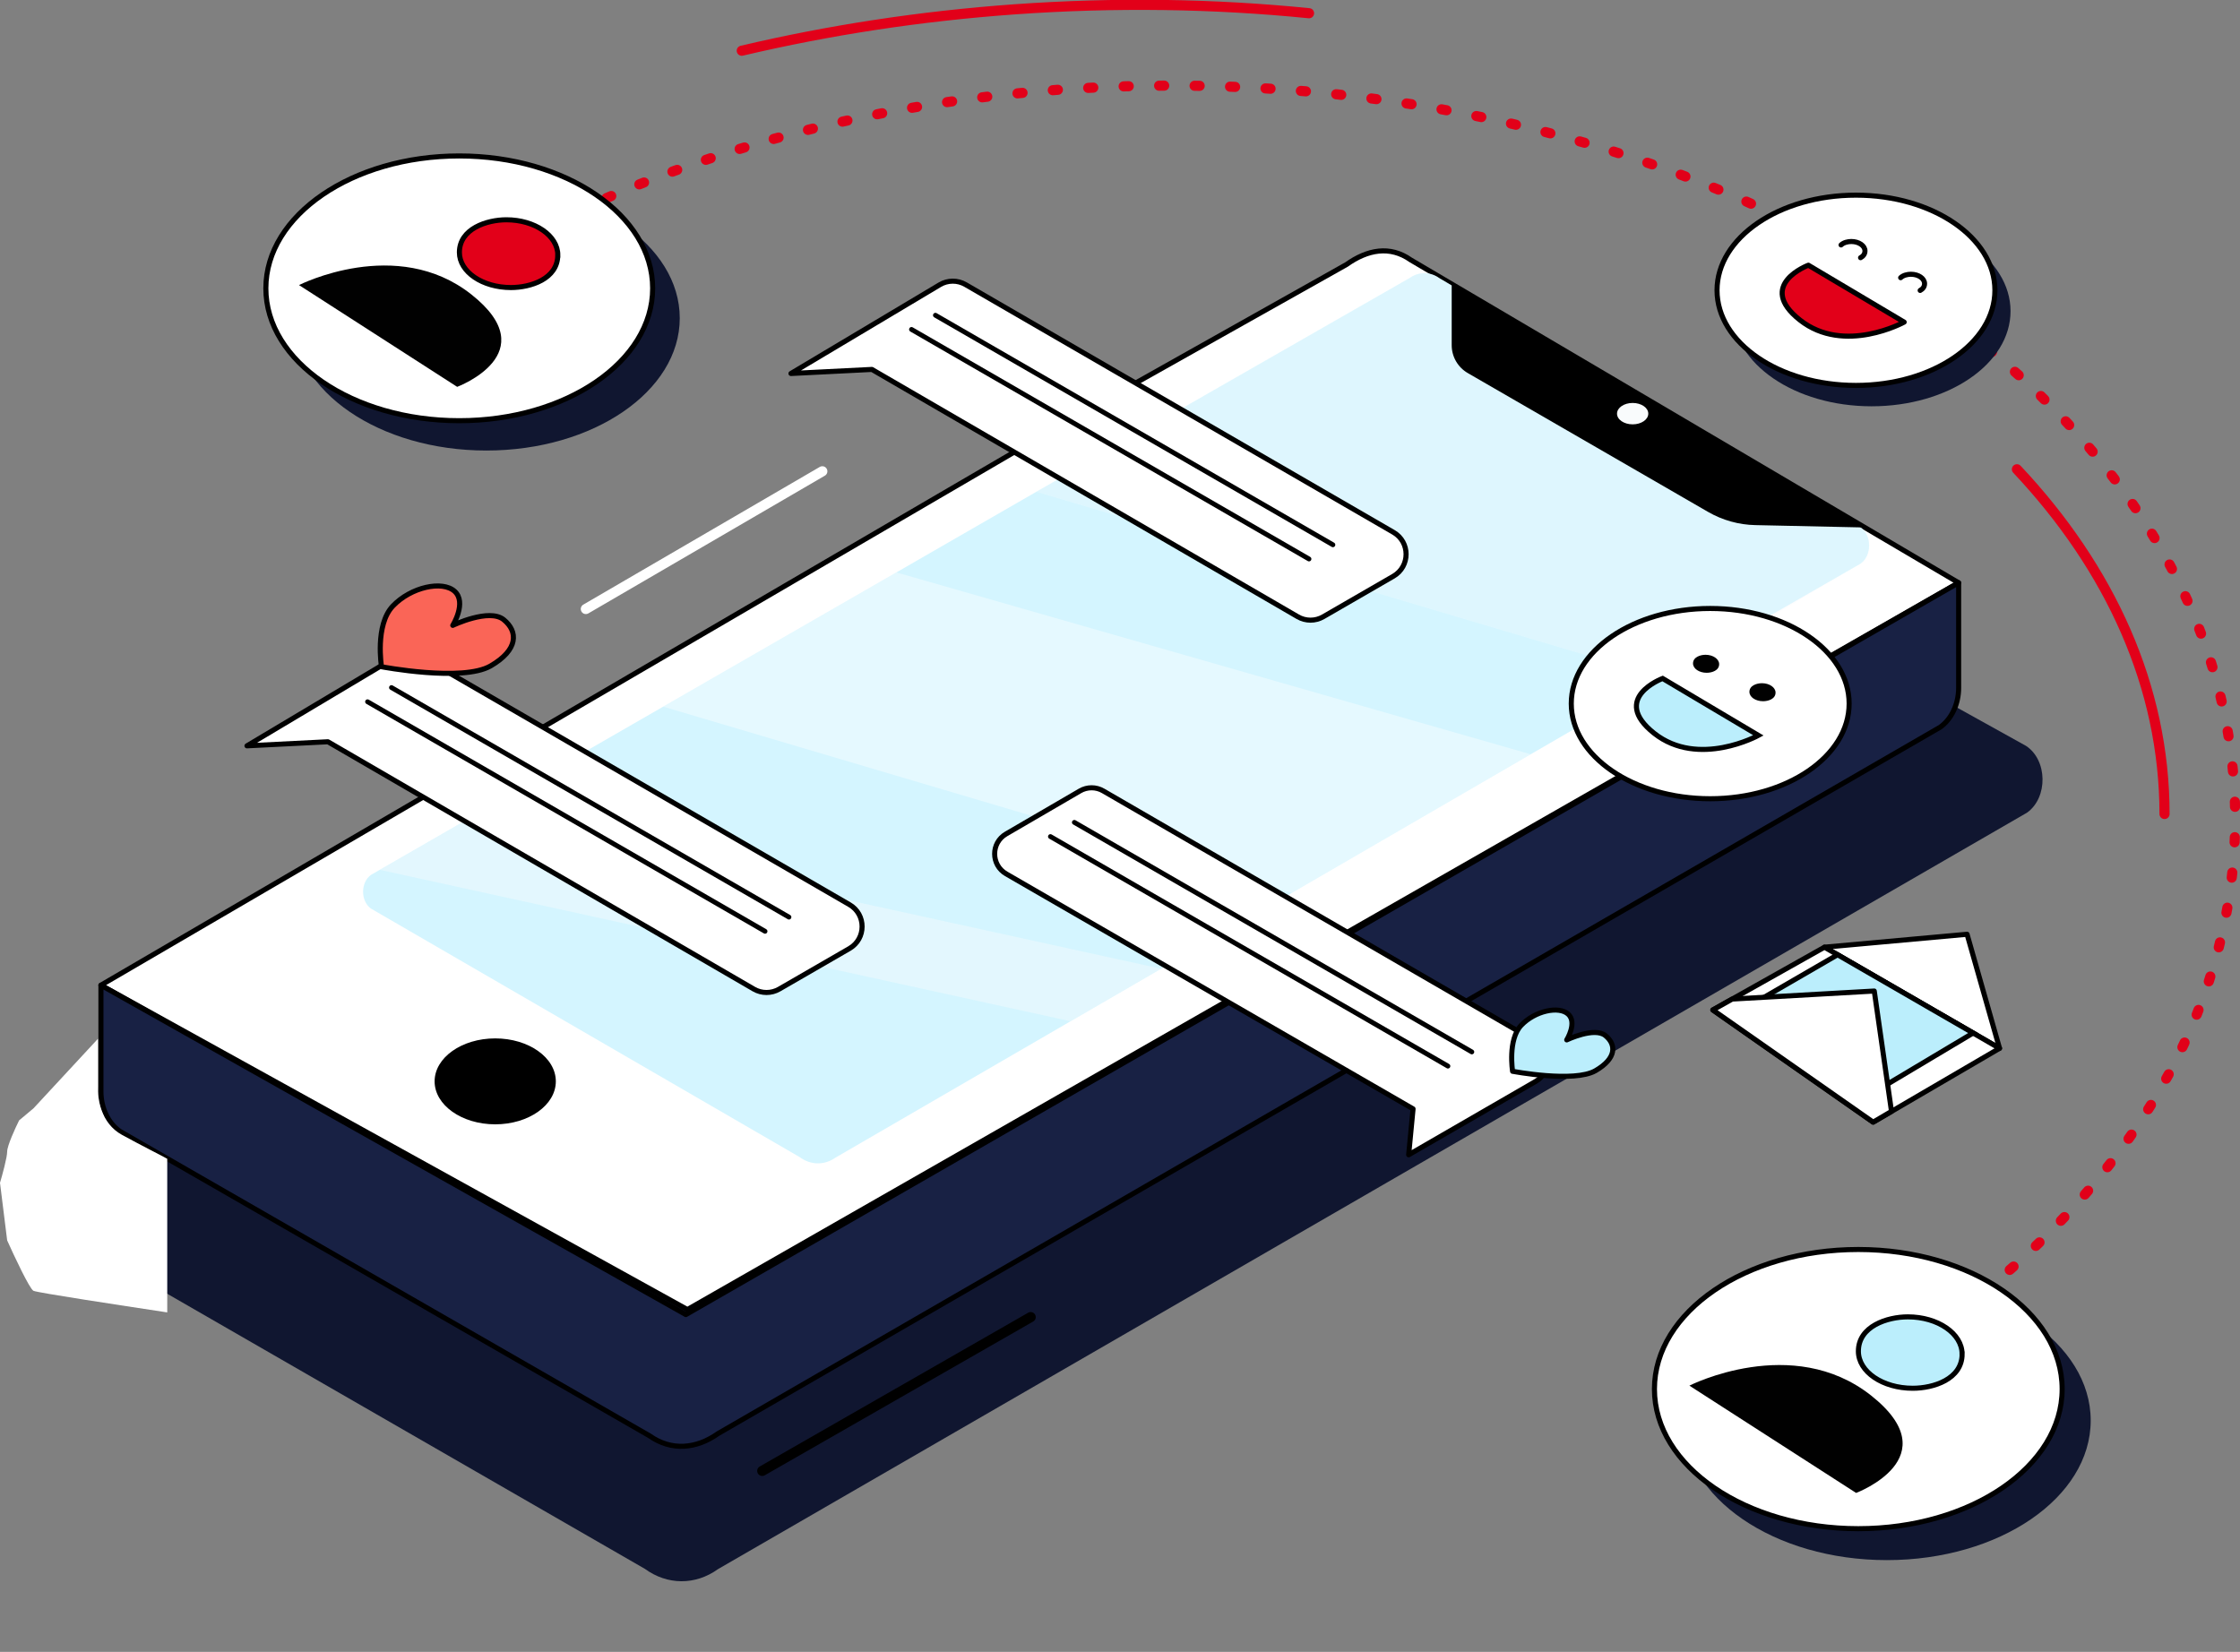
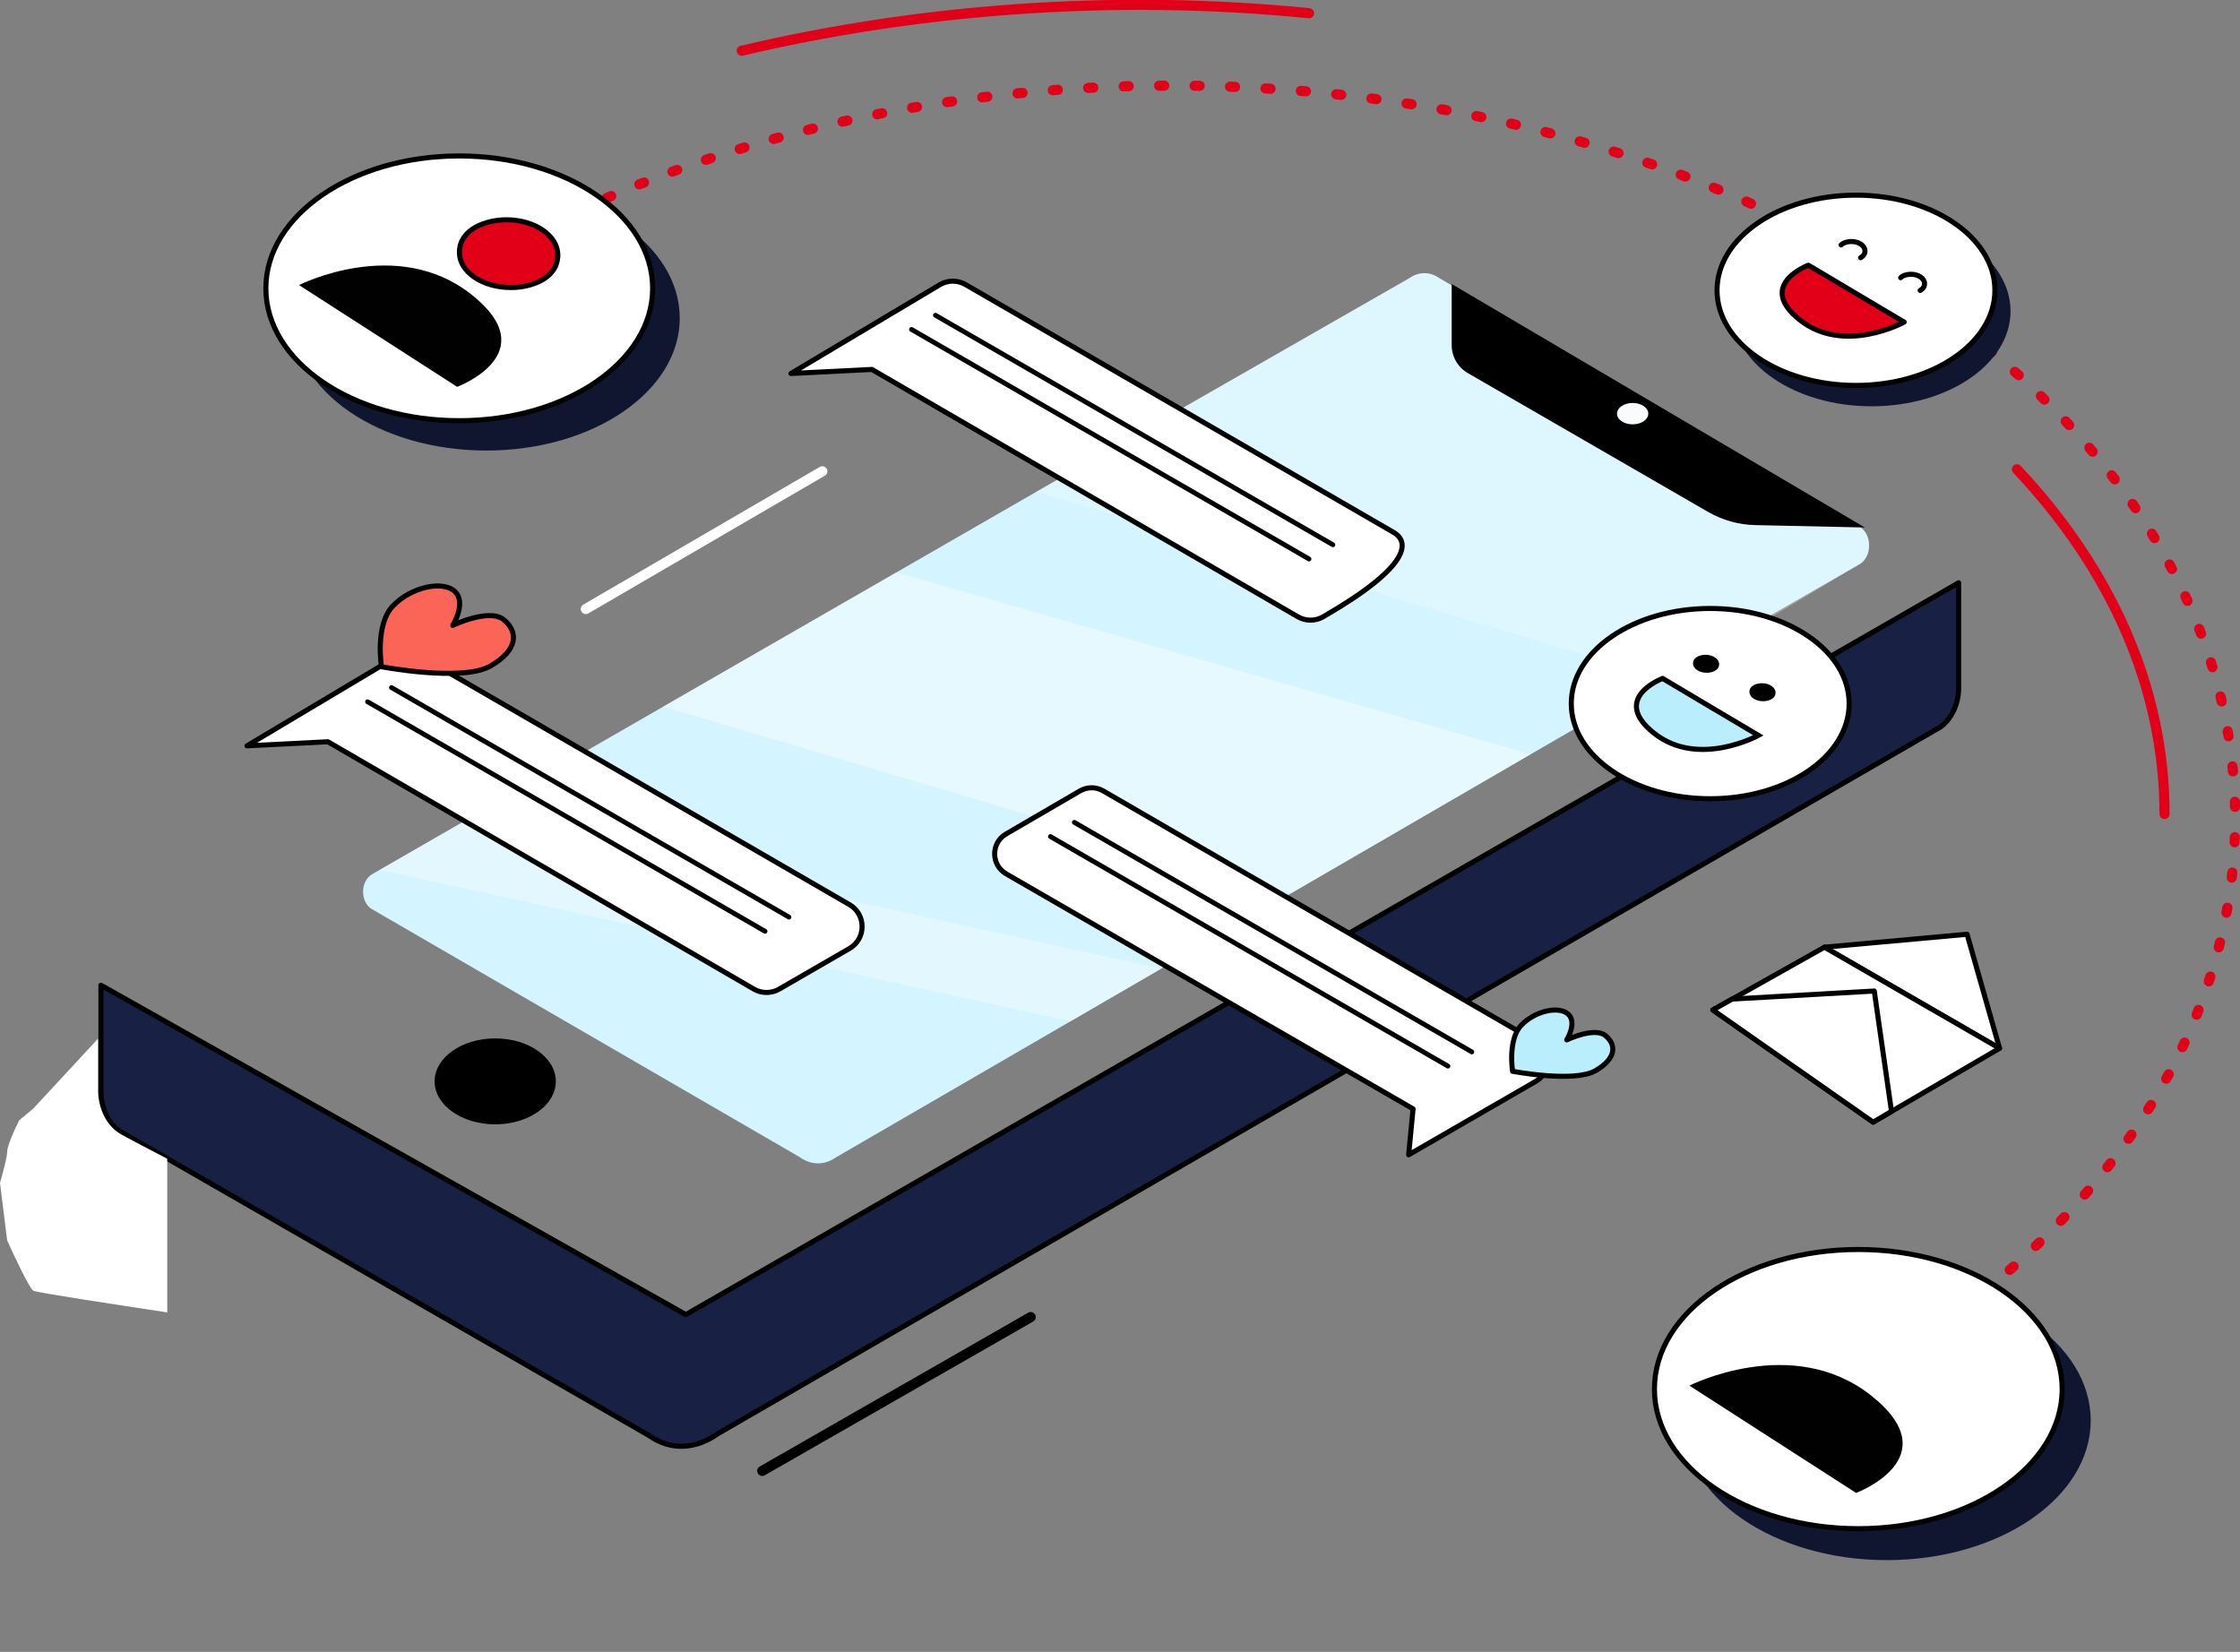
<svg xmlns="http://www.w3.org/2000/svg" width="442" height="326" viewBox="0 0 442 326" fill="none">
  <rect x="0" y="0" width="442" height="326" fill="#808080" stroke="none" />
  <g clip-path="url(#clip0_1_481)">
-     <path d="M127.243 309.606L6.828 240.246C3.035 237.474 3.064 230.745 6.875 228.02L271.158 75.746L399.779 147.199C404.03 149.99 404.144 157.379 399.989 160.371L141.677 309.664C137.216 312.876 131.685 312.847 127.243 309.606Z" fill="#101630" />
-     <path d="M19.905 194.43L135.64 258.437L332.703 145.756L355.753 132.564L386.473 115.004L278.37 51.294C274.253 48.388 269.821 49.267 265.694 52.202L208.008 84.626L185.169 97.951L19.905 194.43Z" fill="white" stroke="black" stroke-linecap="round" stroke-linejoin="round" />
    <path d="M135.335 259.431L386.483 115.004V135.747C386.483 138.94 385.088 141.903 382.834 143.509L141.677 282.918C137.398 285.957 132.459 286.387 128.17 283.357L23.63 223.25C21.328 221.625 19.915 218.633 19.915 215.383V194.43L135.335 259.431Z" fill="#182144" stroke="black" stroke-linecap="round" stroke-linejoin="round" />
    <path d="M97.718 221.883C104.323 221.883 109.677 218.087 109.677 213.405C109.677 208.722 104.323 204.926 97.718 204.926C91.113 204.926 85.758 208.722 85.758 213.405C85.758 218.087 91.113 221.883 97.718 221.883Z" fill="black" />
    <path d="M73.168 179.289L157.801 228.355C159.969 229.961 162.673 229.999 164.87 228.45L211.246 201.542L229.109 191.18L254.909 176.201L302.04 148.853L310.714 143.825L334.423 130.069L340.087 126.781L367.129 111.228C369.365 109.642 369.374 105.694 367.149 104.097L284.006 54.888C282.2 53.597 279.965 53.588 278.15 54.869L204.493 97.052L176.867 112.968L130.864 139.456L92.894 161.318L74.945 171.651L73.225 172.645C71.143 174.117 71.114 177.759 73.168 179.289Z" fill="#D4F5FF" />
    <g opacity="0.4">
      <path d="M130.864 139.456L254.909 176.201L302.04 148.853L176.867 112.968L130.864 139.456Z" fill="white" />
      <path opacity="0.7" d="M204.493 97.062L329.026 134.084L367.13 111.219C369.365 109.632 369.374 105.684 367.149 104.088L284.006 54.878C282.2 53.588 279.965 53.578 278.15 54.859L204.493 97.043V97.062Z" fill="#F9FBFC" />
      <path d="M74.945 171.66L211.246 201.542L229.109 191.18L92.894 161.327L74.945 171.66Z" fill="#F9FBFC" />
    </g>
    <path d="M286.451 56.054V68.127C286.451 70.392 287.664 72.486 289.623 73.623L337.05 101.029C339.887 102.664 343.087 103.562 346.353 103.629L367.97 104.097L286.451 56.054Z" fill="black" />
    <path d="M325.243 81.634C325.243 82.8 323.867 83.746 322.157 83.746C320.447 83.746 319.072 82.8 319.072 81.634C319.072 80.468 320.447 79.521 322.157 79.521C323.867 79.521 325.243 80.468 325.243 81.634Z" fill="#F9FBFC" />
    <path d="M360.003 186.926L388.144 184.374L394.554 206.885L360.003 186.926Z" fill="white" stroke="black" stroke-linecap="round" stroke-linejoin="round" />
    <path d="M369.613 221.453L394.554 206.885L360.004 186.926L337.976 199.315L369.613 221.453Z" fill="white" stroke="black" stroke-linecap="round" stroke-linejoin="round" />
-     <path d="M368.018 216.588L389.339 203.865L362.592 188.417L343.536 199.458L368.018 216.588Z" fill="#BBEEFC" stroke="black" stroke-miterlimit="10" />
    <path d="M341.797 197.164L369.833 195.577L373.233 219.331L369.613 221.453L337.976 199.315L341.797 197.164Z" fill="white" stroke="black" stroke-linecap="round" stroke-linejoin="round" />
    <path d="M100.841 48.311C136.652 28.639 182.016 16.891 231.353 16.891C347.165 16.891 441.045 81.653 441.045 161.537C441.045 197.04 422.504 229.55 391.736 254.719" stroke="#E20019" stroke-width="2" stroke-linecap="round" stroke-linejoin="round" stroke-dasharray="1 6" />
    <path d="M369.307 80.181C384.448 80.181 396.722 71.775 396.722 61.407C396.722 51.038 384.448 42.633 369.307 42.633C354.166 42.633 341.892 51.038 341.892 61.407C341.892 71.775 354.166 80.181 369.307 80.181Z" fill="#101630" />
    <path d="M366.222 76.061C381.363 76.061 393.637 67.656 393.637 57.287C393.637 46.919 381.363 38.513 366.222 38.513C351.081 38.513 338.807 46.919 338.807 57.287C338.807 67.656 351.081 76.061 366.222 76.061Z" fill="white" stroke="black" stroke-linecap="round" stroke-linejoin="round" />
    <path d="M363.279 48.34C363.786 47.852 364.636 47.661 365.304 47.661C366.795 47.661 367.998 48.493 367.998 49.516C367.998 50.156 367.626 50.586 367.129 50.854" stroke="black" stroke-linecap="round" stroke-linejoin="round" />
    <path d="M375.039 54.802C375.545 54.314 376.395 54.123 377.064 54.123C378.554 54.123 379.757 54.955 379.757 55.977C379.757 56.618 379.385 57.048 378.888 57.316" stroke="black" stroke-linecap="round" stroke-linejoin="round" />
    <path d="M356.832 52.336L375.736 63.567C375.736 63.567 363.92 70.077 355.16 63.156C346.401 56.236 356.832 52.336 356.832 52.336Z" fill="#E20019" stroke="black" stroke-linecap="round" stroke-linejoin="round" />
    <path d="M372.316 307.886C394.532 307.886 412.541 295.552 412.541 280.337C412.541 265.122 394.532 252.788 372.316 252.788C350.101 252.788 332.092 265.122 332.092 280.337C332.092 295.552 350.101 307.886 372.316 307.886Z" fill="#101630" />
    <path d="M366.681 301.682C388.896 301.682 406.905 289.348 406.905 274.133C406.905 258.918 388.896 246.584 366.681 246.584C344.465 246.584 326.456 258.918 326.456 274.133C326.456 289.348 344.465 301.682 366.681 301.682Z" fill="white" stroke="black" stroke-linecap="round" stroke-linejoin="round" />
-     <path d="M387.17 267.212C387.17 272.192 381.496 273.97 377.427 273.97C371.485 273.97 366.7 270.711 366.7 266.667C366.7 261.716 372.421 259.88 376.472 259.88C382.375 259.88 387.161 263.178 387.161 267.212H387.17Z" fill="#BBEEFC" stroke="black" stroke-miterlimit="10" />
    <path d="M366.251 294.627L333.353 273.454C333.353 273.454 353.671 263.111 369.212 275.404C384.754 287.707 366.251 294.627 366.251 294.627Z" fill="#010101" />
    <path d="M95.97 88.913C117.046 88.913 134.131 77.216 134.131 62.788C134.131 48.36 117.046 36.663 95.97 36.663C74.894 36.663 57.809 48.36 57.809 62.788C57.809 77.216 74.894 88.913 95.97 88.913Z" fill="#101630" />
    <path d="M90.621 83.024C111.697 83.024 128.782 71.328 128.782 56.9C128.782 42.471 111.697 30.775 90.621 30.775C69.545 30.775 52.459 42.471 52.459 56.9C52.459 71.328 69.545 83.024 90.621 83.024Z" fill="white" stroke="black" stroke-linecap="round" stroke-linejoin="round" />
    <path d="M110.06 50.333C110.06 55.055 104.672 56.747 100.823 56.747C95.187 56.747 90.649 53.65 90.649 49.816C90.649 45.123 96.085 43.374 99.925 43.374C105.522 43.374 110.069 46.499 110.069 50.333H110.06Z" fill="#E20019" stroke="black" stroke-miterlimit="10" />
    <path d="M90.21 76.343L59.002 56.259C59.002 56.259 78.279 46.442 93.018 58.114C107.767 69.785 90.21 76.343 90.21 76.343Z" fill="#010101" />
    <path d="M213.099 156.089L198.523 164.577C195.504 166.336 195.514 170.705 198.542 172.454L278.828 218.834L277.959 227.896L303.053 213.395C306.081 211.646 306.081 207.268 303.053 205.518L217.675 156.079C216.261 155.257 214.523 155.267 213.109 156.079L213.099 156.089Z" fill="white" stroke="black" stroke-linecap="round" stroke-linejoin="round" />
    <path d="M290.425 208.071C290.587 208.071 290.75 207.985 290.836 207.832C290.969 207.602 290.893 207.315 290.664 207.182L212.23 161.882C212.01 161.748 211.714 161.824 211.58 162.054C211.447 162.283 211.523 162.57 211.752 162.704L290.186 208.004C290.262 208.052 290.339 208.071 290.425 208.071Z" fill="black" />
    <path d="M285.706 210.871C285.868 210.871 286.031 210.785 286.117 210.632C286.251 210.403 286.174 210.116 285.945 209.982L207.511 164.682C207.292 164.549 206.995 164.625 206.862 164.854C206.728 165.084 206.804 165.371 207.034 165.504L285.467 210.805C285.544 210.852 285.62 210.871 285.706 210.871Z" fill="black" />
    <path d="M298.478 211.416C298.478 211.416 310.609 213.73 314.812 211.302C319.015 208.874 318.948 206.14 316.78 204.371C314.611 202.603 309.148 205.222 309.148 205.222C309.148 205.222 311.268 201.8 309.434 200.137C307.6 198.464 302.881 199.487 300.168 202.335C297.465 205.184 298.468 211.426 298.468 211.426L298.478 211.416Z" fill="#BBEEFC" stroke="black" stroke-linecap="round" stroke-linejoin="round" />
    <path d="M78.105 129.666L48.732 147.188L64.703 146.385L148.744 195.193C150.292 196.092 152.212 196.092 153.759 195.193L167.61 187.192C170.944 185.262 170.944 180.444 167.61 178.522L83.177 129.638C81.611 128.73 79.662 128.739 78.105 129.666Z" fill="white" stroke="black" stroke-linecap="round" stroke-linejoin="round" />
    <path d="M155.679 181.467C155.842 181.467 156.004 181.381 156.09 181.228C156.224 180.998 156.147 180.711 155.918 180.578L77.484 135.278C77.265 135.144 76.969 135.22 76.835 135.45C76.701 135.679 76.778 135.966 77.007 136.1L155.44 181.4C155.517 181.448 155.593 181.467 155.679 181.467Z" fill="black" />
    <path d="M150.961 184.267C151.123 184.267 151.285 184.181 151.371 184.028C151.505 183.799 151.429 183.512 151.199 183.378L72.766 138.078C72.546 137.945 72.25 138.021 72.116 138.25C71.982 138.48 72.059 138.767 72.288 138.9L150.722 184.201C150.798 184.248 150.875 184.267 150.961 184.267Z" fill="black" />
    <path d="M75.268 131.578C75.268 131.578 91.259 134.628 96.799 131.425C102.33 128.223 102.244 124.619 99.397 122.296C96.541 119.964 89.339 123.415 89.339 123.415C89.339 123.415 92.138 118.913 89.721 116.704C87.304 114.496 81.086 115.844 77.513 119.601C73.941 123.358 75.278 131.578 75.278 131.578H75.268Z" fill="#FA6557" stroke="black" stroke-linecap="round" stroke-linejoin="round" />
-     <path d="M185.445 56.188L156.072 73.709L172.044 72.906L256.084 121.715C257.632 122.613 259.552 122.613 261.099 121.715L274.95 113.714C278.284 111.783 278.284 106.965 274.95 105.044L190.518 56.159C188.951 55.251 187.002 55.261 185.445 56.188Z" fill="white" stroke="black" stroke-linecap="round" stroke-linejoin="round" />
+     <path d="M185.445 56.188L156.072 73.709L172.044 72.906L256.084 121.715C257.632 122.613 259.552 122.613 261.099 121.715C278.284 111.783 278.284 106.965 274.95 105.044L190.518 56.159C188.951 55.251 187.002 55.261 185.445 56.188Z" fill="white" stroke="black" stroke-linecap="round" stroke-linejoin="round" />
    <path d="M263.01 107.988C263.172 107.988 263.335 107.902 263.421 107.749C263.554 107.52 263.478 107.233 263.249 107.099L184.815 61.799C184.595 61.665 184.299 61.742 184.165 61.971C184.032 62.2 184.108 62.487 184.337 62.621L262.771 107.921C262.847 107.969 262.924 107.988 263.01 107.988Z" fill="black" />
    <path d="M258.291 110.789C258.453 110.789 258.616 110.703 258.702 110.55C258.836 110.32 258.759 110.034 258.53 109.9L180.096 64.6C179.877 64.466 179.58 64.542 179.447 64.772C179.313 65.001 179.389 65.288 179.619 65.422L258.052 110.722C258.129 110.77 258.205 110.789 258.291 110.789Z" fill="black" />
    <path d="M337.46 157.628C352.601 157.628 364.875 149.222 364.875 138.854C364.875 128.485 352.601 120.08 337.46 120.08C322.319 120.08 310.045 128.485 310.045 138.854C310.045 149.222 322.319 157.628 337.46 157.628Z" fill="white" stroke="black" stroke-linecap="round" stroke-linejoin="round" />
    <path d="M339.227 131.073C339.227 132.325 337.794 132.774 336.772 132.774C335.272 132.774 334.069 131.952 334.069 130.93C334.069 129.677 335.511 129.219 336.533 129.219C338.023 129.219 339.227 130.05 339.227 131.073Z" fill="#010101" />
    <path d="M350.355 136.684C350.355 137.936 348.923 138.386 347.901 138.386C346.401 138.386 345.197 137.564 345.197 136.541C345.197 135.288 346.64 134.83 347.662 134.83C349.152 134.83 350.355 135.661 350.355 136.684Z" fill="#010101" />
    <path d="M328.07 133.893L346.974 145.125C346.974 145.125 335.158 151.634 326.399 144.714C317.649 137.783 328.07 133.893 328.07 133.893Z" fill="#BBEEFC" stroke="black" stroke-miterlimit="10" />
    <path d="M146.367 10.008C163.561 5.955 181.557 3.183 200.146 1.845C220.062 0.421 239.539 0.726 258.3 2.61" stroke="#E20019" stroke-width="2" stroke-linecap="round" stroke-linejoin="round" />
    <path d="M162.262 93.009L115.599 120.185" stroke="white" stroke-width="2" stroke-linecap="round" stroke-linejoin="round" />
    <path d="M203.375 259.928L150.408 290.278" stroke="black" stroke-width="2" stroke-linecap="round" stroke-linejoin="round" />
    <path d="M397.983 92.608C416.409 112.194 427.108 135.556 427.108 160.639" stroke="#E20019" stroke-width="2" stroke-linecap="round" stroke-linejoin="round" />
  </g>
  <path d="M19.328 214.474V205L6.6 218.737L3.771 221.105C2.986 222.684 1.414 226.126 1.414 227.263C1.414 228.4 0.471 231.842 0 233.421L1.414 244.789C2.829 247.947 5.846 254.358 6.6 254.737C7.34 255.109 24.016 257.638 32.513 258.926L33 259V228.684C31.9 228.053 28.191 226.221 24.043 223.947C19.894 221.674 19.171 216.684 19.328 214.474Z" fill="white" />
  <defs>
    <clipPath id="clip0_1_481">
      <rect width="438" height="326" fill="white" transform="translate(4)" />
    </clipPath>
  </defs>
</svg>